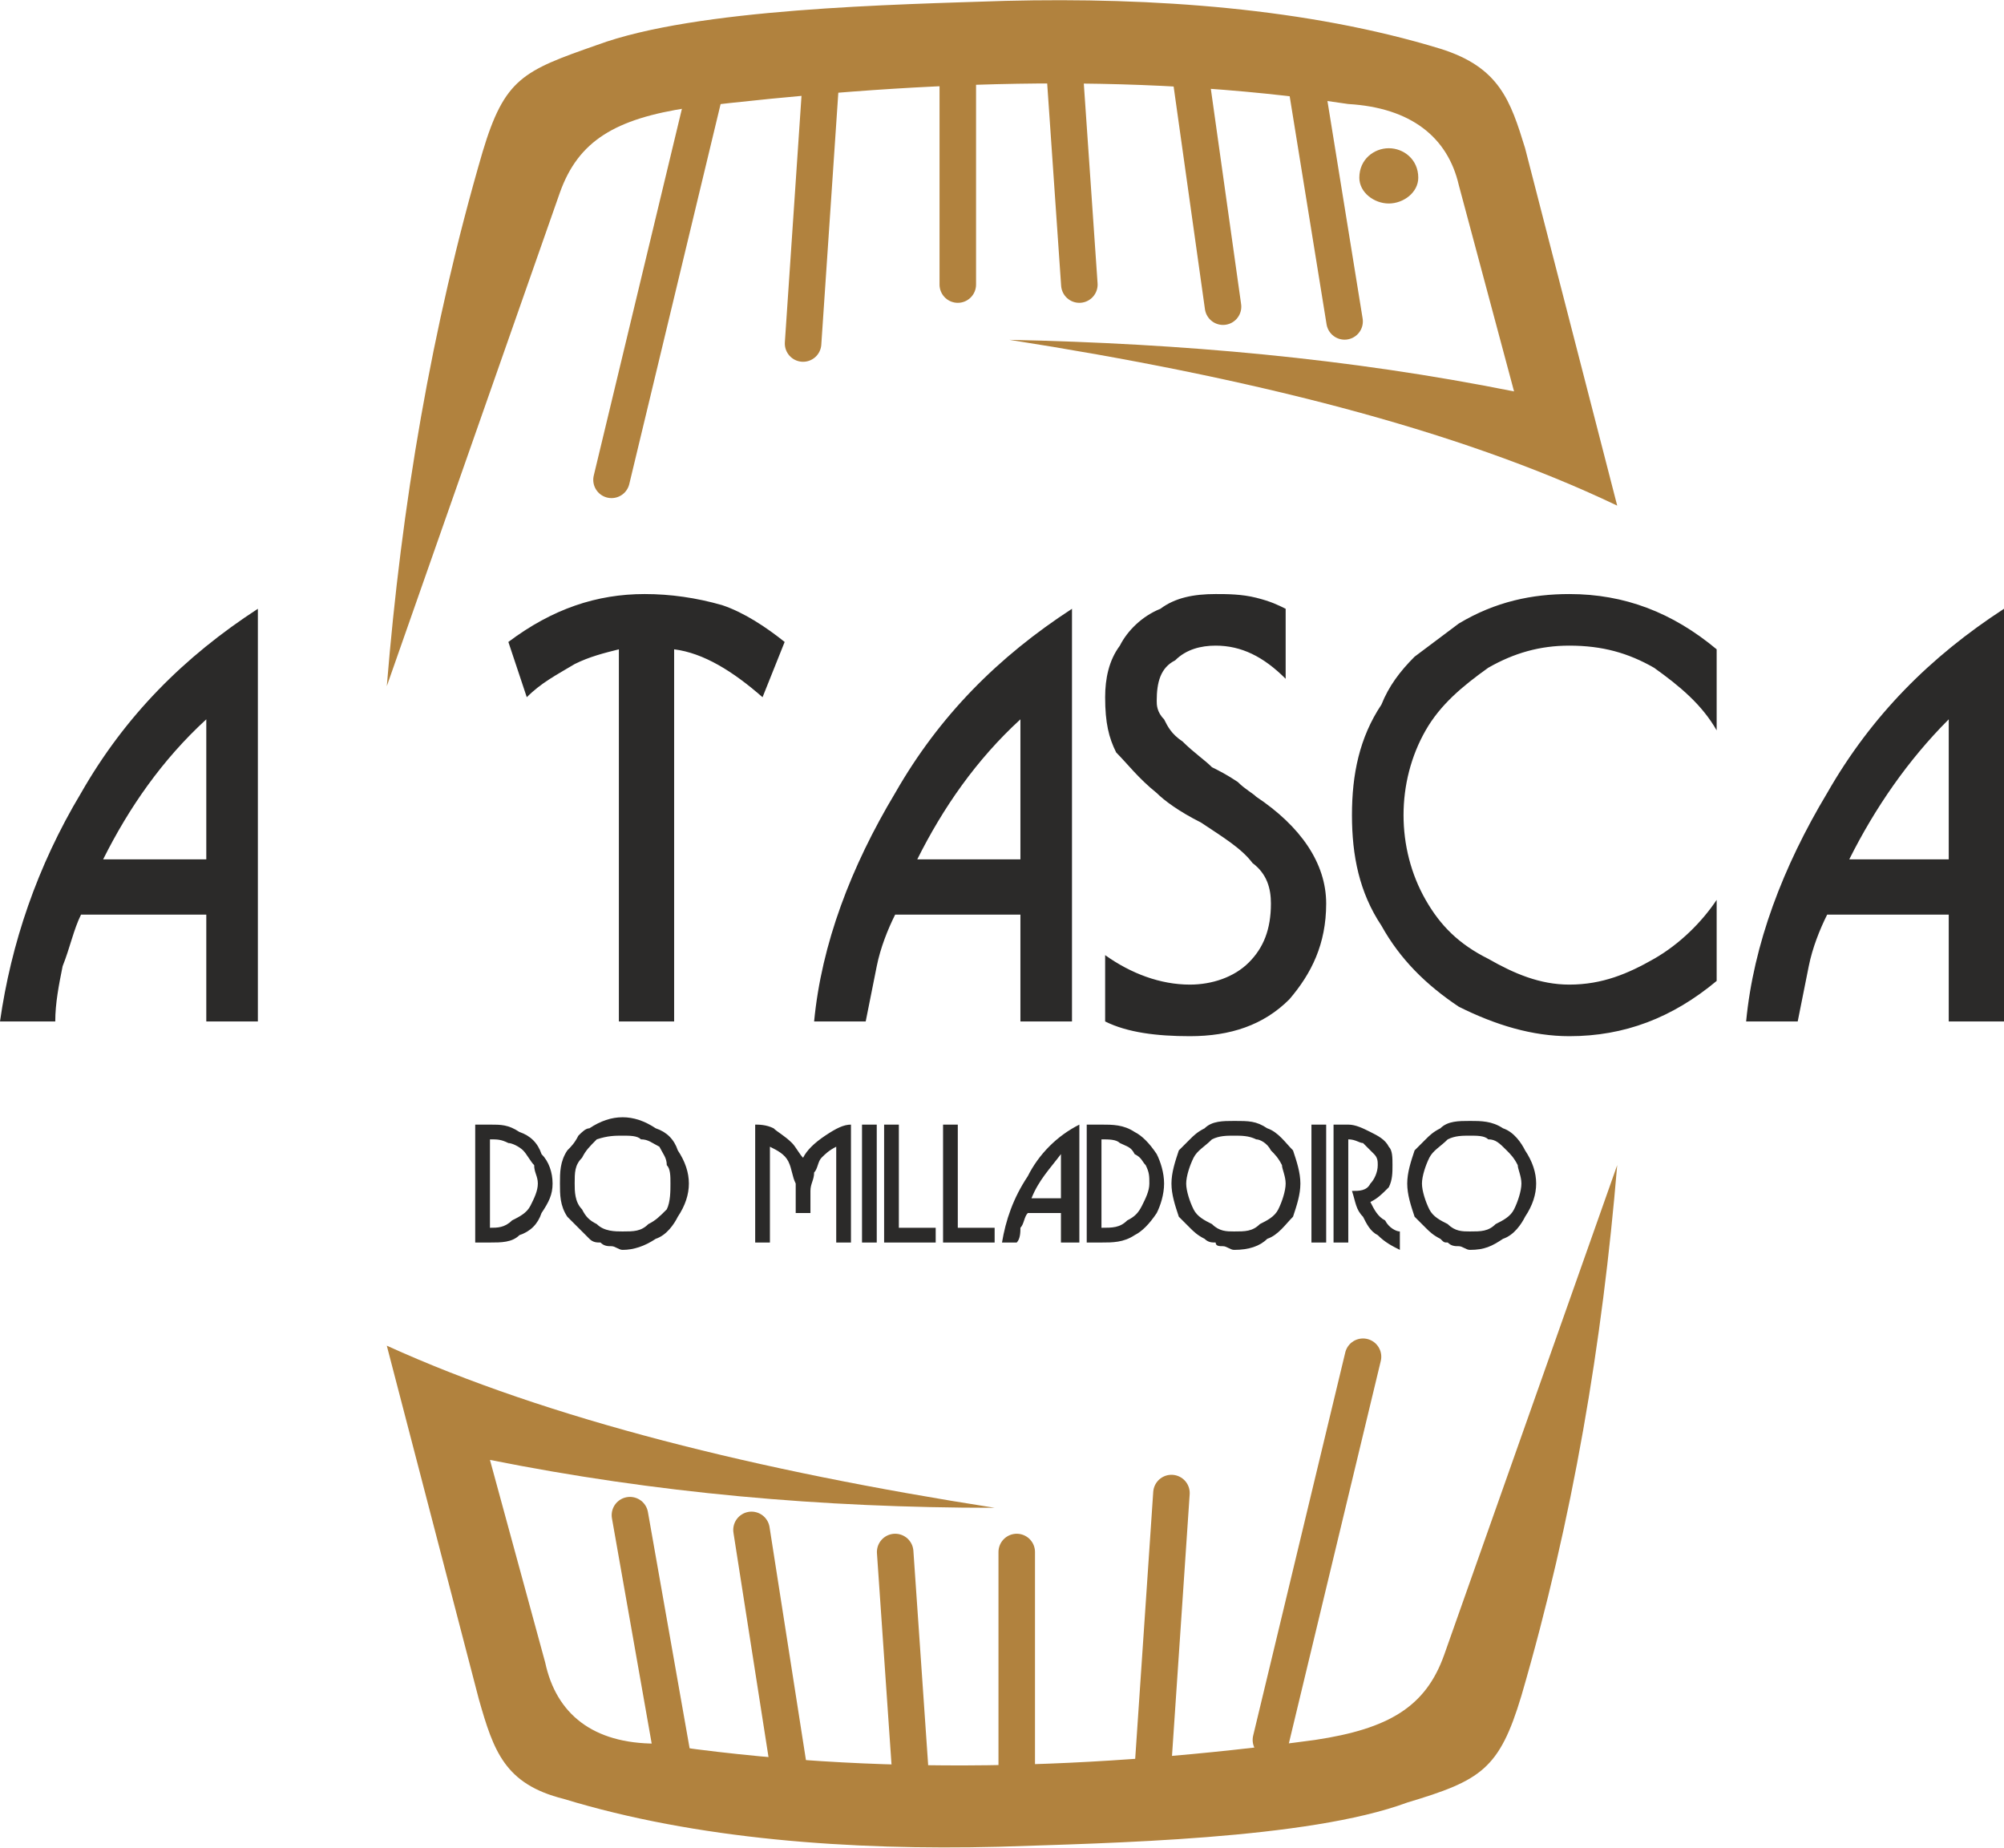
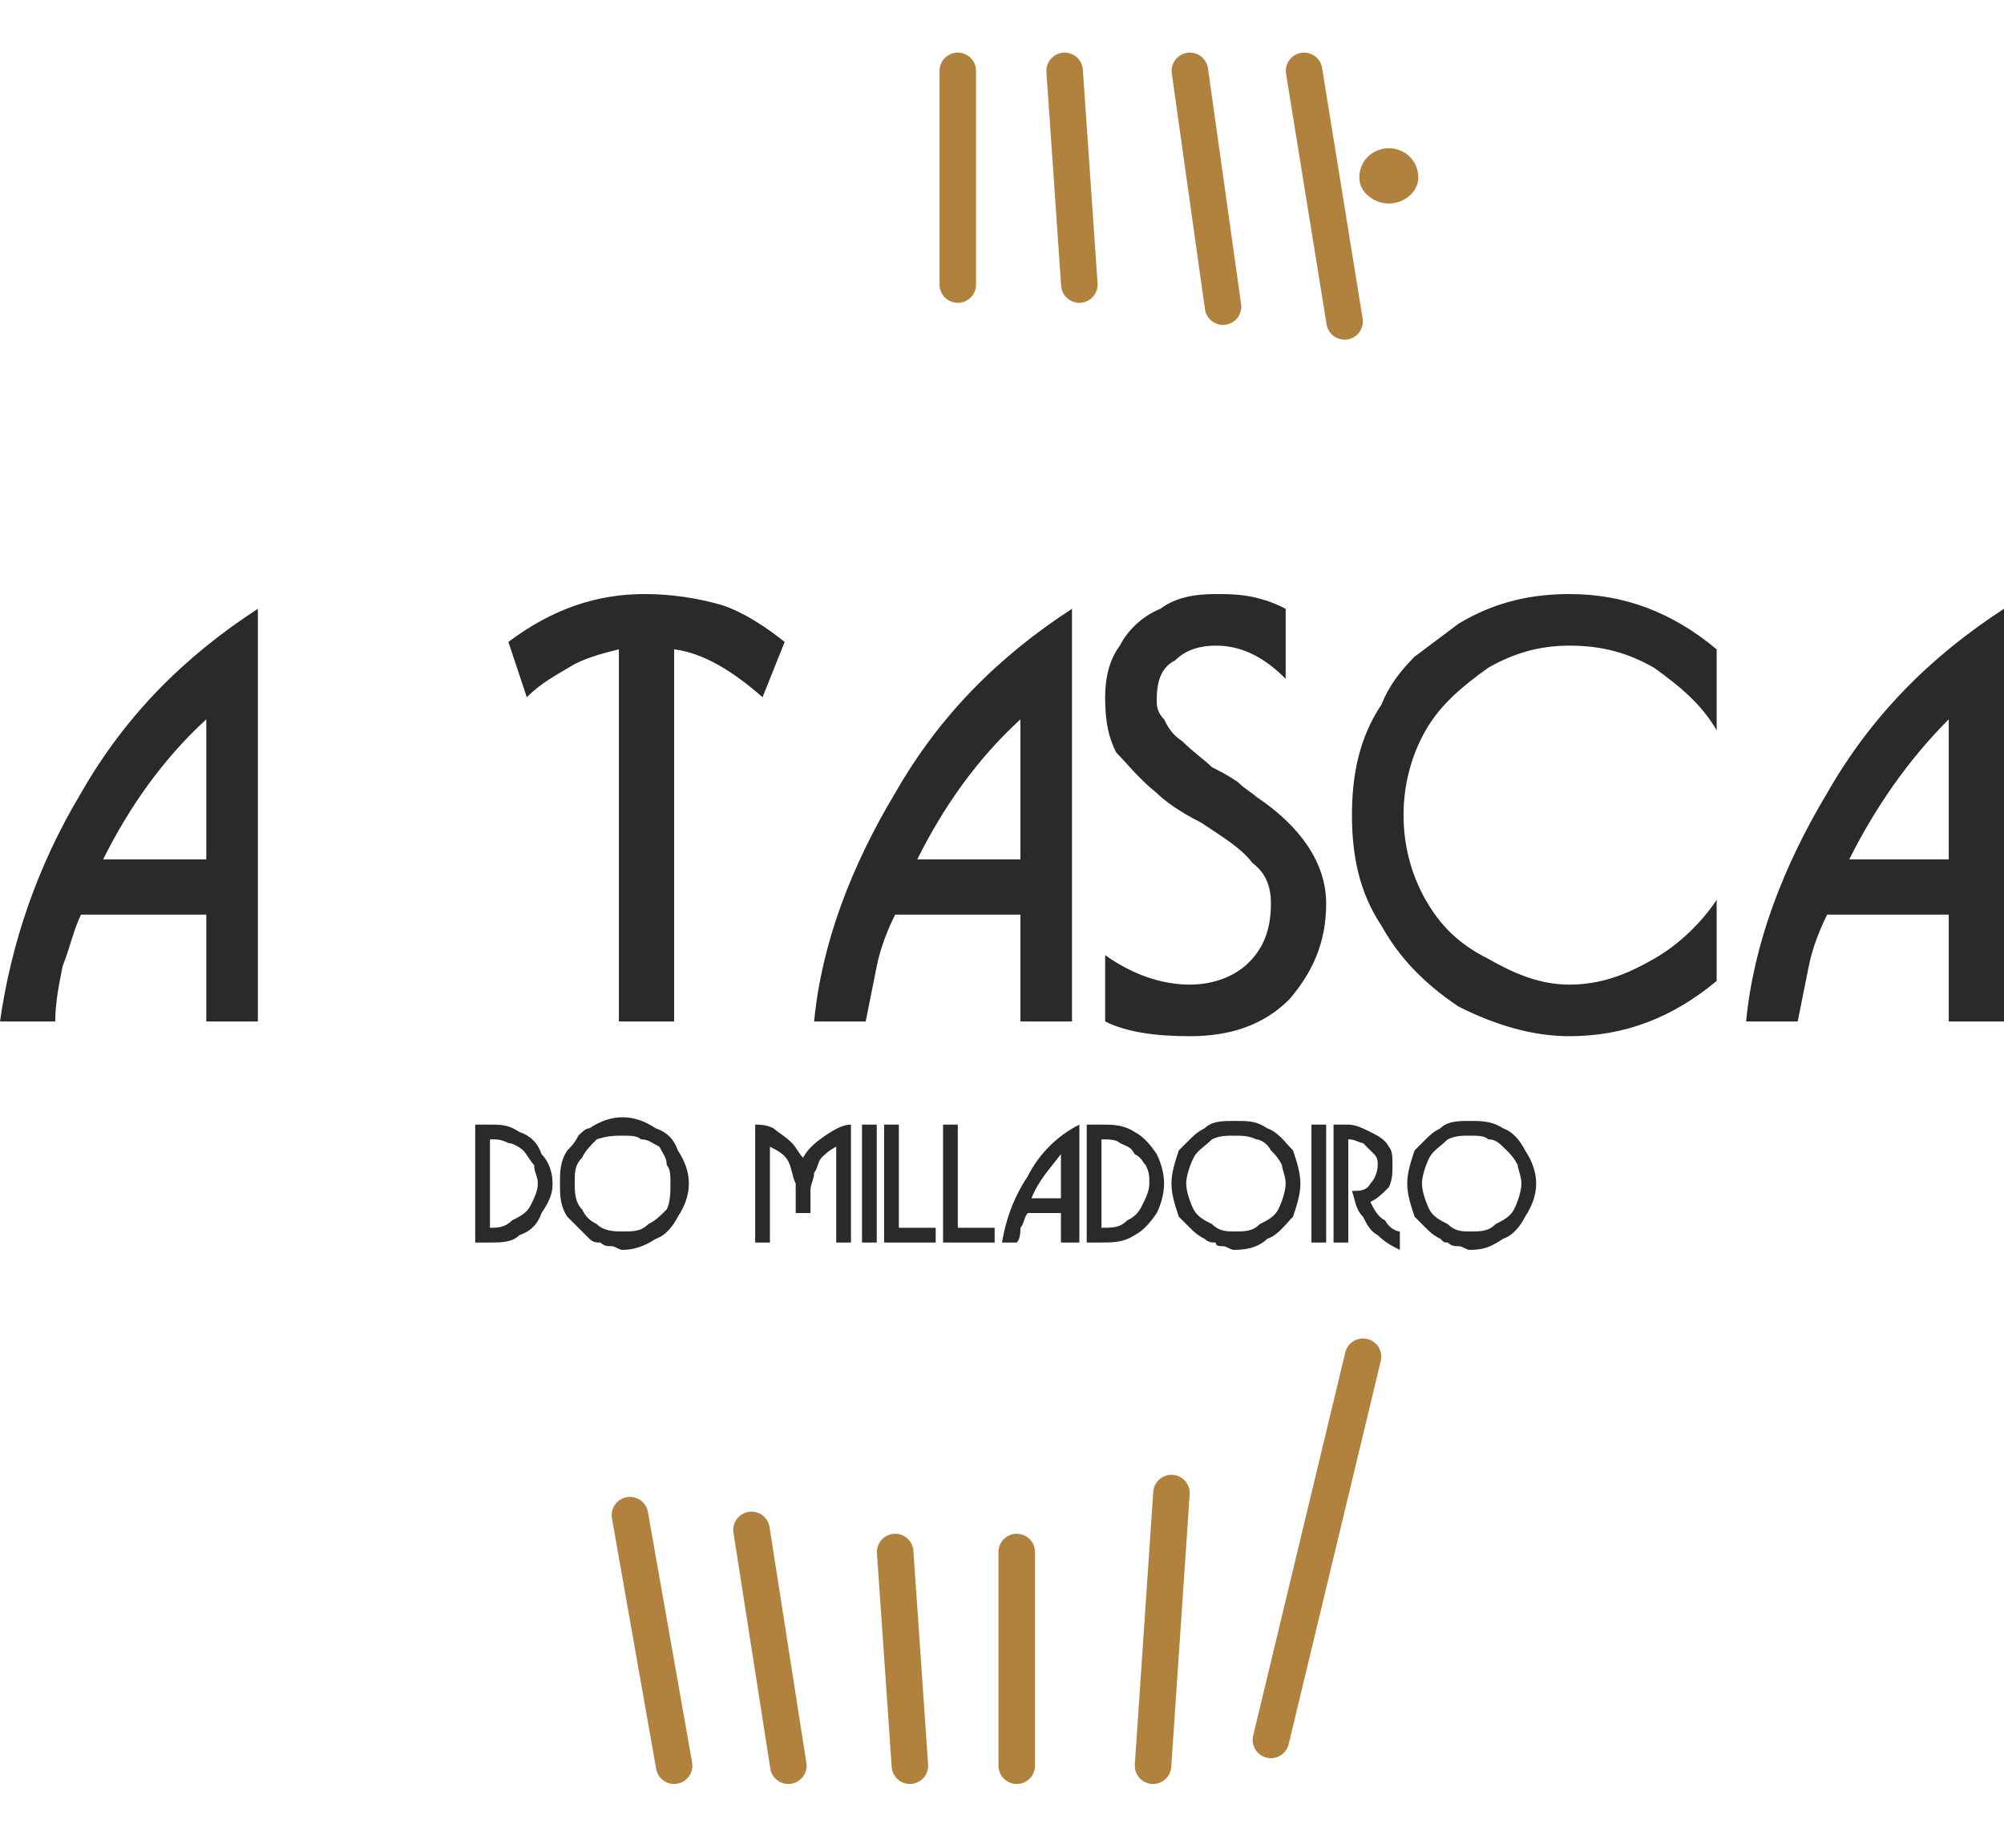
<svg xmlns="http://www.w3.org/2000/svg" xml:space="preserve" width="972px" height="896px" version="1.1" style="shape-rendering:geometricPrecision; text-rendering:geometricPrecision; image-rendering:optimizeQuality; fill-rule:evenodd; clip-rule:evenodd" viewBox="0 0 544 501">
  <defs>
    <style type="text/css">
   
    .str0 {stroke:#B1823E;stroke-width:9.914;stroke-linecap:round}
    .fil2 {fill:none;fill-rule:nonzero}
    .fil0 {fill:#B1823E}
    .fil1 {fill:#2B2A29;fill-rule:nonzero}
   
  </style>
  </defs>
  <g id="Capa_x0020_1">
    <g id="_1638683204400">
-       <path class="fil0" d="M152 52l-47 134c4,-49 12,-97 26,-145 6,-20 11,-22 31,-29 27,-10 81,-11 111,-12 40,-1 82,2 118,13 16,5 19,14 23,27l25 97c-44,-21 -101,-35 -165,-45 47,1 92,5 137,14l-15 -56c-3,-13 -13,-21 -30,-22 -60,-9 -120,-6 -179,1 -20,3 -30,9 -35,23z" />
      <path class="fil0" d="M377 40c4,0 8,3 8,8 0,4 -4,7 -8,7 -4,0 -8,-3 -8,-7 0,-5 4,-8 8,-8z" />
-       <path class="fil0" d="M392 449l47 -133c-4,48 -12,96 -26,144 -6,20 -11,23 -31,29 -27,10 -81,11 -111,12 -40,1 -82,-2 -118,-13 -16,-4 -19,-13 -23,-27l-25 -96c44,20 101,34 165,44 -47,0 -92,-4 -137,-13l15 55c3,14 13,22 30,22 60,9 120,7 179,-1 20,-3 30,-9 35,-23z" />
      <path class="fil1" d="M169 308c-2,0 -4,0 -7,1 -2,2 -3,3 -4,5 -2,2 -2,4 -2,7 0,2 0,5 2,7 1,2 2,3 4,4 2,2 5,2 7,2 3,0 5,0 7,-2 2,-1 3,-2 5,-4 1,-2 1,-5 1,-7 0,-2 0,-4 -1,-5 0,-2 -1,-3 -2,-5 -2,-1 -3,-2 -5,-2 -1,-1 -3,-1 -5,-1zm0 -5c3,0 6,1 9,3 3,1 5,3 6,6 2,3 3,6 3,9 0,3 -1,6 -3,9 -1,2 -3,5 -6,6 -3,2 -6,3 -9,3 -1,0 -2,-1 -3,-1 -1,0 -2,0 -3,-1 -1,0 -2,0 -3,-1 -1,-1 -2,-2 -3,-3 -1,-1 -2,-2 -3,-3 -2,-3 -2,-6 -2,-9 0,-3 0,-6 2,-9 1,-1 2,-2 3,-4 1,-1 2,-2 3,-2 3,-2 6,-3 9,-3zm-36 30c2,0 4,0 6,-2 2,-1 4,-2 5,-4 1,-2 2,-4 2,-6 0,-2 -1,-3 -1,-5 -1,-1 -2,-3 -3,-4 -1,-1 -3,-2 -4,-2 -2,-1 -3,-1 -5,-1l0 24zm0 -28c3,0 5,0 8,2 3,1 5,3 6,6 2,2 3,5 3,8 0,3 -1,5 -3,8 -1,3 -3,5 -6,6 -2,2 -5,2 -8,2l-4 0 0 -32 4 0z" />
      <path class="fil1" d="M502 233l27 0 0 -38c-11,11 -20,24 -27,38zm42 -68l0 112 -15 0 0 -29 -33 0c-2,4 -4,9 -5,14 -1,5 -2,10 -3,15l-14 0c2,-21 10,-42 22,-62 12,-21 28,-37 48,-50zm-78 101c-12,10 -25,15 -40,15 -10,0 -20,-3 -30,-8 -9,-6 -16,-13 -21,-22 -6,-9 -8,-19 -8,-30 0,-11 2,-21 8,-30 2,-5 5,-9 9,-13 4,-3 8,-6 12,-9 10,-6 20,-8 30,-8 15,0 28,5 40,15l0 22c-4,-7 -10,-12 -17,-17 -7,-4 -14,-6 -23,-6 -8,0 -15,2 -22,6 -7,5 -13,10 -17,17 -4,7 -6,15 -6,23 0,8 2,16 6,23 4,7 9,12 17,16 7,4 14,7 22,7 9,0 16,-3 23,-7 7,-4 13,-10 17,-16l0 22zm-117 -101l0 19c-6,-6 -12,-9 -19,-9 -4,0 -8,1 -11,4 -4,2 -5,6 -5,11 0,1 0,3 2,5 1,2 2,4 5,6 3,3 6,5 8,7 2,1 4,2 7,4 2,2 4,3 5,4 12,8 19,18 19,29 0,11 -4,19 -10,26 -7,7 -16,10 -27,10 -9,0 -17,-1 -23,-4l0 -18c7,5 15,8 23,8 6,0 12,-2 16,-6 4,-4 6,-9 6,-16 0,-4 -1,-8 -5,-11 -3,-4 -8,-7 -14,-11 -6,-3 -10,-6 -12,-8 -5,-4 -8,-8 -11,-11 -2,-4 -3,-8 -3,-15 0,-5 1,-10 4,-14 2,-4 6,-8 11,-10 4,-3 9,-4 15,-4 3,0 7,0 11,1 4,1 6,2 8,3zm-100 68l28 0 0 -38c-12,11 -21,24 -28,38zm42 -68l0 112 -14 0 0 -29 -34 0c-2,4 -4,9 -5,14 -1,5 -2,10 -3,15l-14 0c2,-21 10,-42 22,-62 12,-21 28,-37 48,-50zm-148 24l-5 -15c12,-9 24,-13 37,-13 7,0 14,1 21,3 6,2 12,6 17,10l-6 15c-8,-7 -16,-12 -24,-13l0 101 -15 0 0 -101c-4,1 -8,2 -12,4 -5,3 -9,5 -13,9zm-115 44l28 0 0 -38c-12,11 -21,24 -28,38zm42 -68l0 112 -14 0 0 -29 -34 0c-2,4 -3,9 -5,14 -1,5 -2,10 -2,15l-15 0c3,-21 10,-42 22,-62 12,-21 28,-37 48,-50z" />
      <path class="fil1" d="M227 311c-2,1 -3,2 -4,3 -1,1 -1,3 -2,4 0,2 -1,3 -1,5 0,2 0,3 0,6l-4 0c0,-3 0,-6 0,-8 -1,-2 -1,-4 -2,-6 -1,-2 -3,-3 -5,-4l0 26 -4 0 0 -32c1,0 3,0 5,1 1,1 3,2 5,4 1,1 2,3 3,4 1,-2 3,-4 6,-6 3,-2 5,-3 7,-3l0 32 -4 0 0 -26zm7 -6l4 0 0 32 -4 0 0 -32zm6 0l4 0 0 28 10 0 0 4 -14 0 0 -32zm16 0l4 0 0 28 10 0 0 4 -14 0 0 -32zm37 0l0 32 -5 0 0 -8 -9 0c-1,1 -1,3 -2,4 0,1 0,3 -1,4l-4 0c1,-6 3,-12 7,-18 3,-6 8,-11 14,-14zm-13 20l8 0 0 -12c-3,4 -6,7 -8,12zm19 -20c3,0 6,0 9,2 2,1 4,3 6,6 1,2 2,5 2,8 0,3 -1,6 -2,8 -2,3 -4,5 -6,6 -3,2 -6,2 -9,2l-4 0 0 -32 4 0zm0 28c3,0 5,0 7,-2 2,-1 3,-2 4,-4 1,-2 2,-4 2,-6 0,-2 0,-3 -1,-5 -1,-1 -1,-2 -3,-3 -1,-2 -2,-2 -4,-3 -1,-1 -3,-1 -5,-1l0 24zm36 -29c4,0 6,0 9,2 3,1 5,4 7,6 1,3 2,6 2,9 0,3 -1,6 -2,9 -2,2 -4,5 -7,6 -2,2 -5,3 -9,3 -1,0 -2,-1 -3,-1 -1,0 -2,0 -2,-1 -1,0 -2,0 -3,-1 -2,-1 -3,-2 -4,-3 -1,-1 -2,-2 -3,-3 -1,-3 -2,-6 -2,-9 0,-3 1,-6 2,-9 1,-1 2,-2 3,-3 1,-1 2,-2 4,-3 2,-2 5,-2 8,-2zm0 4c-2,0 -4,0 -6,1 -2,2 -4,3 -5,5 -1,2 -2,5 -2,7 0,2 1,5 2,7 1,2 3,3 5,4 2,2 4,2 6,2 3,0 5,0 7,-2 2,-1 4,-2 5,-4 1,-2 2,-5 2,-7 0,-2 -1,-4 -1,-5 -1,-2 -2,-3 -3,-4 -1,-2 -3,-3 -4,-3 -2,-1 -4,-1 -6,-1zm21 -3l4 0 0 32 -4 0 0 -32zm11 18c2,0 4,0 5,-2 1,-1 2,-3 2,-5 0,-1 0,-2 -1,-3 -1,-1 -2,-2 -3,-3 -1,0 -2,-1 -4,-1l0 28 -4 0 0 -32c2,0 3,0 4,0 2,0 4,1 6,2 2,1 4,2 5,4 1,1 1,3 1,5 0,2 0,4 -1,6 -2,2 -3,3 -5,4 1,2 2,4 4,5 1,2 3,3 4,3l0 5c-2,-1 -4,-2 -6,-4 -2,-1 -3,-3 -4,-5 -2,-2 -2,-4 -3,-7zm32 -19c3,0 6,0 9,2 3,1 5,4 6,6 2,3 3,6 3,9 0,3 -1,6 -3,9 -1,2 -3,5 -6,6 -3,2 -5,3 -9,3 -1,0 -2,-1 -3,-1 -1,0 -2,0 -3,-1 -1,0 -1,0 -2,-1 -2,-1 -3,-2 -4,-3 -1,-1 -2,-2 -3,-3 -1,-3 -2,-6 -2,-9 0,-3 1,-6 2,-9 1,-1 2,-2 3,-3 1,-1 2,-2 4,-3 2,-2 5,-2 8,-2zm0 4c-2,0 -4,0 -6,1 -2,2 -4,3 -5,5 -1,2 -2,5 -2,7 0,2 1,5 2,7 1,2 3,3 5,4 2,2 4,2 6,2 3,0 5,0 7,-2 2,-1 4,-2 5,-4 1,-2 2,-5 2,-7 0,-2 -1,-4 -1,-5 -1,-2 -2,-3 -3,-4 -2,-2 -3,-3 -5,-3 -1,-1 -3,-1 -5,-1z" />
-       <line class="fil2 str0" x1="191" y1="26" x2="166" y2="130" />
-       <line class="fil2 str0" x1="223" y1="19" x2="218" y2="93" />
      <line class="fil2 str0" x1="260" y1="19" x2="260" y2="77" />
      <line class="fil2 str0" x1="289" y1="19" x2="293" y2="77" />
      <line class="fil2 str0" x1="323" y1="19" x2="332" y2="83" />
      <line class="fil2 str0" x1="354" y1="19" x2="365" y2="87" />
      <line class="fil2 str0" x1="345" y1="472" x2="370" y2="368" />
      <line class="fil2 str0" x1="313" y1="479" x2="318" y2="405" />
      <line class="fil2 str0" x1="276" y1="479" x2="276" y2="421" />
      <line class="fil2 str0" x1="247" y1="479" x2="243" y2="421" />
      <line class="fil2 str0" x1="214" y1="479" x2="204" y2="415" />
      <line class="fil2 str0" x1="183" y1="479" x2="171" y2="411" />
    </g>
  </g>
</svg>